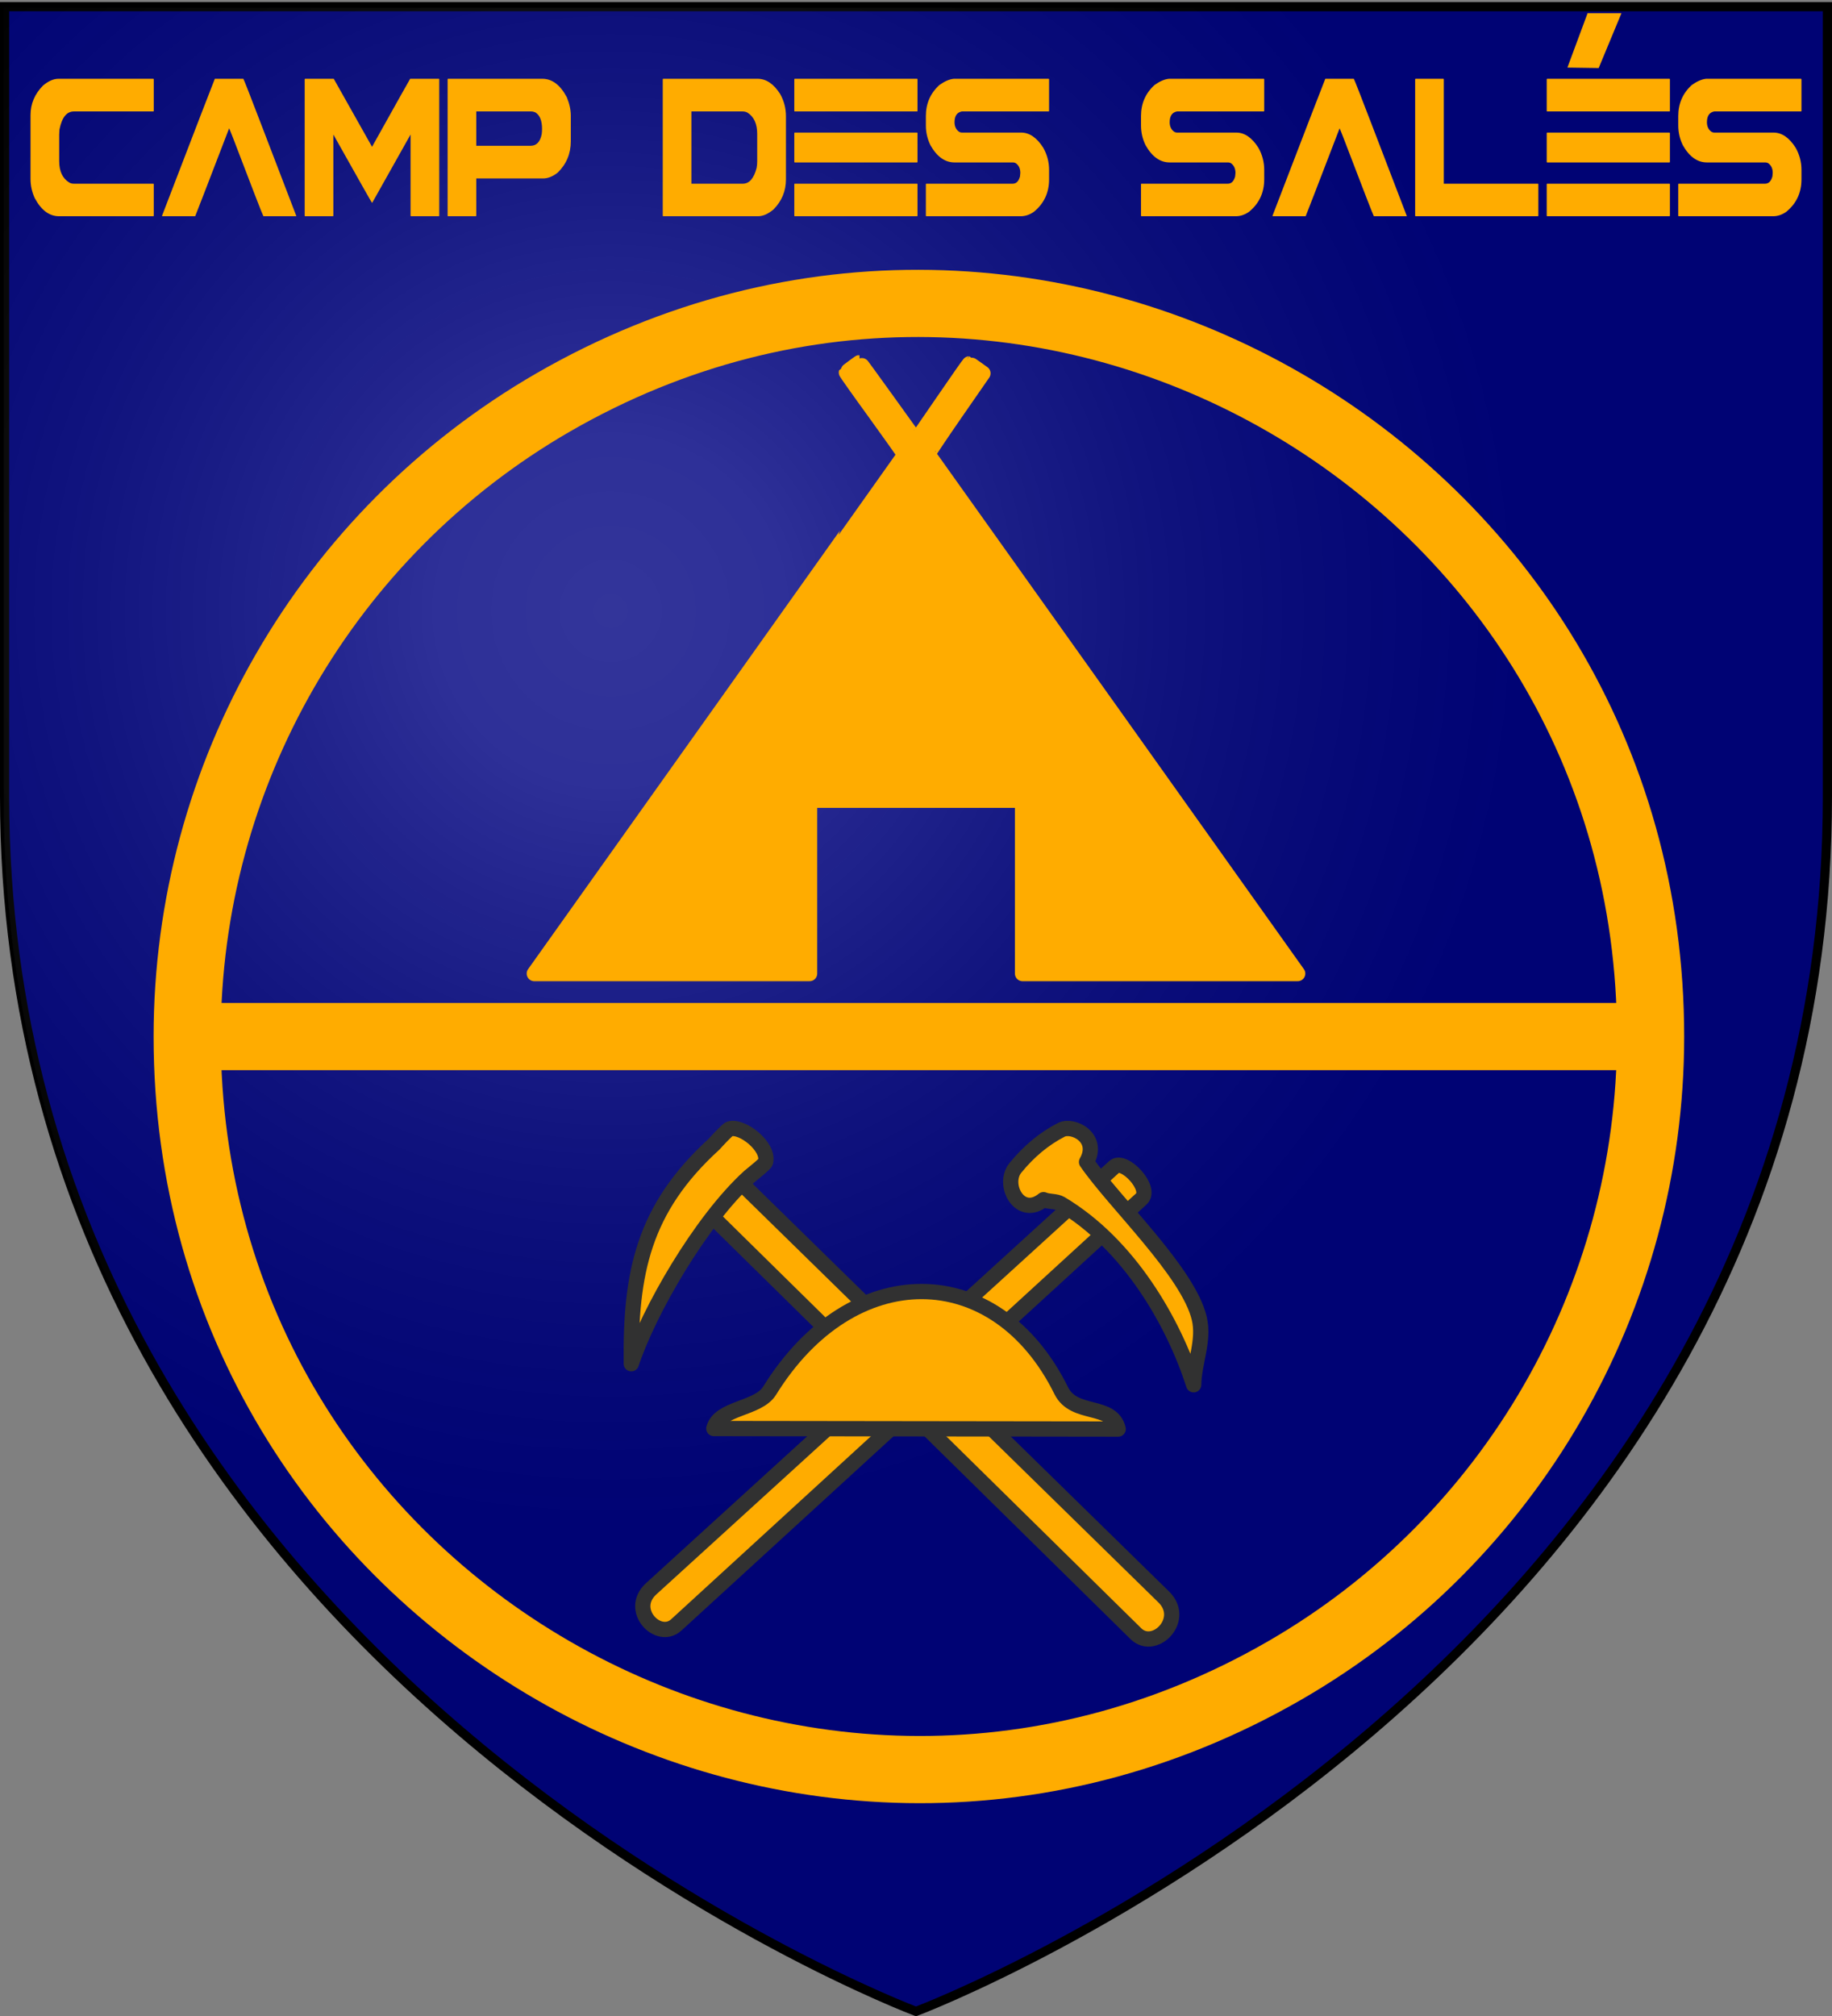
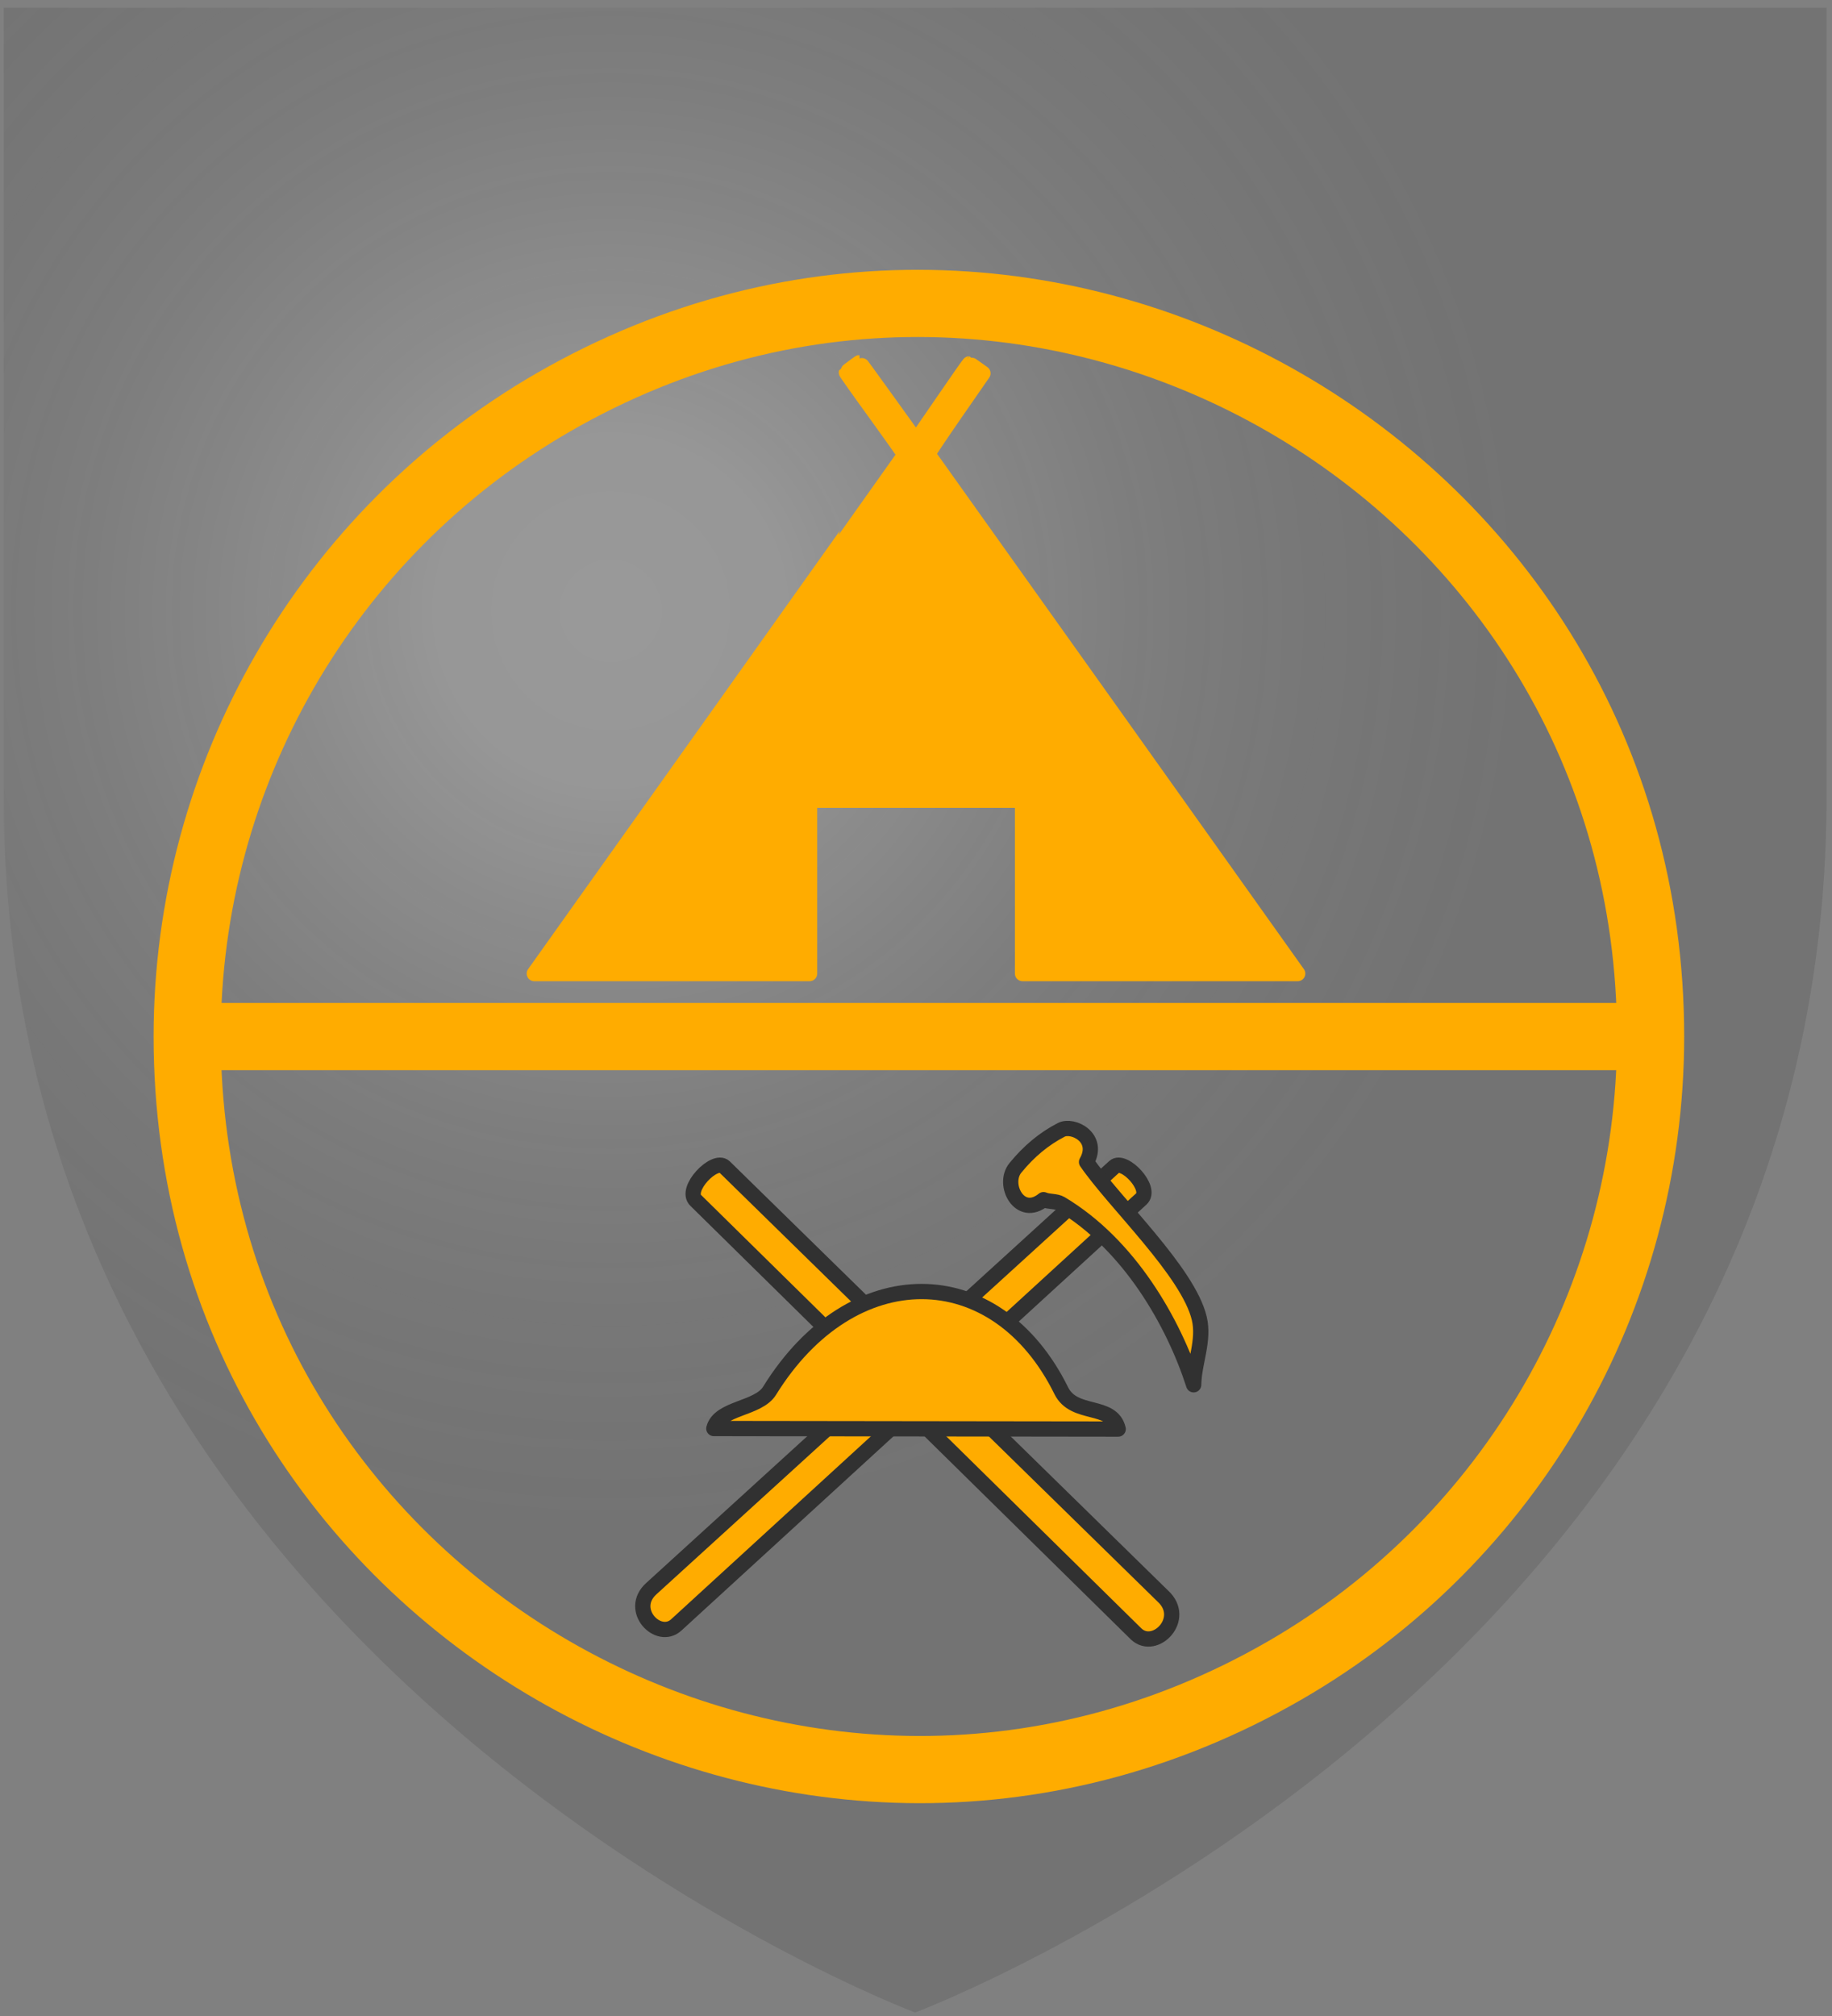
<svg xmlns="http://www.w3.org/2000/svg" version="1.1" width="600" height="660">
  <rect width="100%" height="100%" fill="#808080" stroke="none" />
  <title>GeoBrol - Blason du camp des salés, La tour sombre (fictif)</title>
  <radialGradient id="A" cx="200" cy="200" r="300" gradientUnits="userSpaceOnUse">
    <stop offset="0" stop-color="#fff" stop-opacity=".200" />
    <stop offset="0.19" stop-color="#fff" stop-opacity=".180" />
    <stop offset="0.6" stop-color="#6b6b6b" stop-opacity=".150" />
    <stop offset="1" stop-opacity=".100" />
  </radialGradient>
-   <path fill="#000381" d="M300 658.5s298.5-112.32 298.5-397.772V2.176H1.5v258.552C1.5 546.18 300 658.5 300 658.5z" stroke="#000" stroke-width="3" />
  <path fill="url(#A)" d="M299.714 658.863s298.5-112.32 298.5-397.771V2.54h-597v258.552c0 285.451 298.5 397.771 298.5 397.771z" />
  <g fill="#ffac00">
-     <path d="M 519.94 4.343 L 531.035 4.343 L 523.588 22.277 L 513.341 22.125 L 519.94 4.343 Z M 19.148 25.792 L 50.218 25.792 C 50.308 25.821 50.358 25.89 50.358 26.002 L 50.358 36.277 C 50.358 36.416 50.308 36.486 50.218 36.486 L 24.188 36.486 C 21.828 36.486 20.258 38.457 19.478 42.401 C 19.418 43.099 19.388 43.645 19.388 44.036 L 19.388 52.758 C 19.388 56.057 20.468 58.379 22.628 59.721 C 23.058 60 23.578 60.14 24.188 60.14 L 50.218 60.14 C 50.308 60.14 50.358 60.196 50.358 60.307 L 50.358 70.583 C 50.358 70.723 50.308 70.792 50.218 70.792 L 19.338 70.792 C 16.138 70.792 13.488 68.807 11.368 64.836 C 10.458 62.825 9.998 60.755 9.998 58.631 L 9.998 37.661 C 9.998 33.999 11.358 30.785 14.078 28.016 C 15.848 26.532 17.538 25.792 19.148 25.792 Z M 70.358 25.792 L 79.698 25.792 C 79.878 26.045 81.808 30.951 85.468 40.513 C 92.878 59.777 96.738 69.843 97.048 70.709 L 97.048 70.792 L 86.268 70.792 C 86.008 70.401 82.678 61.817 76.278 45.042 C 75.488 43.028 75.078 42.022 75.038 42.022 C 67.828 60.783 64.128 70.373 63.928 70.792 L 53.088 70.792 L 53.088 70.583 C 64.178 41.702 69.938 26.771 70.358 25.792 Z M 99.918 25.792 L 109.308 25.792 L 121.848 48.062 C 130.138 33.215 134.298 25.792 134.338 25.792 L 143.748 25.792 C 143.828 25.821 143.858 25.89 143.858 26.002 L 143.858 70.583 C 143.858 70.723 143.828 70.792 143.748 70.792 L 134.608 70.792 C 134.518 70.792 134.468 70.723 134.468 70.583 L 134.468 44.036 L 121.928 66.347 L 121.798 66.347 C 121.718 66.32 117.518 58.883 109.178 44.036 L 109.178 70.583 C 109.178 70.723 109.128 70.792 109.038 70.792 L 99.918 70.792 C 99.828 70.792 99.788 70.723 99.788 70.583 L 99.788 26.002 C 99.808 25.862 99.848 25.792 99.918 25.792 Z M 146.738 25.792 L 177.618 25.792 C 180.828 25.792 183.498 27.806 185.638 31.832 C 186.508 33.956 186.948 35.97 186.948 37.87 L 186.948 46.217 C 186.948 50.27 185.528 53.695 182.678 56.491 C 181.058 57.778 179.448 58.421 177.858 58.421 L 155.988 58.421 L 155.988 70.583 C 155.988 70.723 155.938 70.792 155.848 70.792 L 146.738 70.792 C 146.638 70.792 146.598 70.723 146.598 70.583 L 146.598 26.002 C 146.618 25.862 146.658 25.792 146.738 25.792 Z M 155.988 36.486 L 155.988 47.726 L 173.808 47.726 C 175.708 47.726 176.908 46.454 177.418 43.91 C 177.498 43.322 177.528 42.75 177.528 42.191 C 177.528 39.479 176.788 37.675 175.318 36.781 C 174.858 36.585 174.388 36.486 173.918 36.486 L 155.988 36.486 Z M 217.198 25.792 L 248.129 25.792 C 250.921 25.792 253.376 27.442 255.493 30.741 C 256.771 33.007 257.409 35.453 257.409 38.08 L 257.409 58.714 C 257.409 62.544 256.049 65.829 253.33 68.57 C 251.56 70.052 249.872 70.792 248.266 70.792 L 217.198 70.792 C 217.098 70.792 217.058 70.723 217.058 70.583 L 217.058 26.002 C 217.078 25.862 217.118 25.792 217.198 25.792 Z M 226.448 36.486 L 226.448 60.14 L 243.283 60.14 C 245.4 60.14 246.906 58.421 247.8 54.982 C 247.928 54.283 247.991 53.583 247.991 52.885 L 247.991 43.826 C 247.991 40.527 246.924 38.206 244.789 36.864 C 244.333 36.612 243.804 36.486 243.201 36.486 L 226.448 36.486 Z M 260.279 25.792 L 300.356 25.792 C 300.448 25.821 300.494 25.89 300.494 26.002 L 300.494 36.277 C 300.494 36.416 300.448 36.486 300.356 36.486 L 260.279 36.486 C 260.187 36.486 260.142 36.416 260.142 36.277 L 260.142 26.002 C 260.16 25.862 260.205 25.792 260.279 25.792 Z M 260.279 43.407 L 300.356 43.407 C 300.448 43.434 300.494 43.505 300.494 43.617 L 300.494 52.969 C 300.494 53.108 300.448 53.178 300.356 53.178 L 260.279 53.178 C 260.187 53.178 260.142 53.108 260.142 52.969 L 260.142 43.617 C 260.16 43.478 260.205 43.407 260.279 43.407 Z M 260.279 60.14 L 300.356 60.14 C 300.448 60.14 300.494 60.196 300.494 60.307 L 300.494 70.583 C 300.494 70.723 300.448 70.792 300.356 70.792 L 260.279 70.792 C 260.187 70.792 260.142 70.723 260.142 70.583 L 260.142 60.307 C 260.16 60.196 260.205 60.14 260.279 60.14 Z M 312.375 25.792 L 343.447 25.792 C 343.538 25.821 343.584 25.89 343.584 26.002 L 343.584 36.277 C 343.584 36.416 343.538 36.486 343.447 36.486 L 315.004 36.486 C 313.416 36.795 312.622 37.968 312.622 40.01 C 312.622 41.379 313.105 42.415 314.072 43.113 C 314.365 43.309 314.711 43.407 315.113 43.407 L 334.44 43.407 C 337.159 43.407 339.568 45.056 341.668 48.355 C 342.945 50.621 343.584 53.039 343.584 55.611 L 343.584 58.714 C 343.584 63.104 341.914 66.654 338.574 69.368 C 337.187 70.317 335.763 70.792 334.303 70.792 L 303.369 70.792 C 303.278 70.792 303.232 70.723 303.232 70.583 L 303.232 60.307 C 303.25 60.196 303.296 60.14 303.369 60.14 L 331.675 60.14 C 332.825 60.14 333.619 59.358 334.057 57.792 C 334.13 57.12 334.167 56.729 334.167 56.617 C 334.167 55.22 333.692 54.171 332.743 53.471 C 332.451 53.276 332.095 53.178 331.675 53.178 L 312.622 53.178 C 309.483 53.178 306.855 51.306 304.738 47.559 C 303.734 45.518 303.232 43.366 303.232 41.1 L 303.232 37.996 C 303.232 33.887 304.719 30.49 307.694 27.806 C 309.391 26.604 310.952 25.932 312.375 25.792 Z M 382.836 25.792 L 413.907 25.792 C 413.998 25.821 414.044 25.89 414.044 26.002 L 414.044 36.277 C 414.044 36.416 413.998 36.486 413.907 36.486 L 385.464 36.486 C 383.876 36.795 383.082 37.968 383.082 40.01 C 383.082 41.379 383.565 42.415 384.533 43.113 C 384.825 43.309 385.172 43.407 385.574 43.407 L 404.9 43.407 C 407.619 43.407 410.029 45.056 412.128 48.355 C 413.405 50.621 414.044 53.039 414.044 55.611 L 414.044 58.714 C 414.044 63.104 412.374 66.654 409.034 69.368 C 407.647 70.317 406.223 70.792 404.763 70.792 L 373.829 70.792 C 373.738 70.792 373.692 70.723 373.692 70.583 L 373.692 60.307 C 373.711 60.196 373.756 60.14 373.829 60.14 L 402.135 60.14 C 403.285 60.14 404.079 59.358 404.517 57.792 C 404.59 57.12 404.627 56.729 404.627 56.617 C 404.627 55.22 404.152 54.171 403.203 53.471 C 402.911 53.276 402.555 53.178 402.135 53.178 L 383.082 53.178 C 379.943 53.178 377.315 51.306 375.198 47.559 C 374.194 45.518 373.692 43.366 373.692 41.1 L 373.692 37.996 C 373.692 33.887 375.179 30.49 378.154 27.806 C 379.851 26.604 381.412 25.932 382.836 25.792 Z M 434.05 25.792 L 443.386 25.792 C 443.568 26.045 445.494 30.951 449.162 40.513 C 456.572 59.777 460.432 69.843 460.742 70.709 L 460.742 70.792 L 449.956 70.792 C 449.7 70.401 446.37 61.817 439.964 45.042 C 439.179 43.028 438.768 42.022 438.732 42.022 C 431.523 60.783 427.818 70.373 427.618 70.792 L 416.777 70.792 L 416.777 70.583 C 427.873 41.702 433.631 26.771 434.05 25.792 Z M 463.613 25.792 L 472.728 25.792 C 472.82 25.821 472.866 25.89 472.866 26.002 L 472.866 60.14 L 503.69 60.14 C 503.782 60.14 503.828 60.196 503.828 60.307 L 503.828 70.583 C 503.828 70.723 503.782 70.792 503.69 70.792 L 463.613 70.792 C 463.521 70.792 463.476 70.723 463.476 70.583 L 463.476 26.002 C 463.494 25.862 463.539 25.792 463.613 25.792 Z M 506.703 25.792 L 546.781 25.792 C 546.872 25.821 546.918 25.89 546.918 26.002 L 546.918 36.277 C 546.918 36.416 546.872 36.486 546.781 36.486 L 506.703 36.486 C 506.612 36.486 506.566 36.416 506.566 36.277 L 506.566 26.002 C 506.584 25.862 506.63 25.792 506.703 25.792 Z M 506.703 43.407 L 546.781 43.407 C 546.872 43.434 546.918 43.505 546.918 43.617 L 546.918 52.969 C 546.918 53.108 546.872 53.178 546.781 53.178 L 506.703 53.178 C 506.612 53.178 506.566 53.108 506.566 52.969 L 506.566 43.617 C 506.584 43.478 506.63 43.407 506.703 43.407 Z M 506.703 60.14 L 546.781 60.14 C 546.872 60.14 546.918 60.196 546.918 60.307 L 546.918 70.583 C 546.918 70.723 546.872 70.792 546.781 70.792 L 506.703 70.792 C 506.612 70.792 506.566 70.723 506.566 70.583 L 506.566 60.307 C 506.584 60.196 506.63 60.14 506.703 60.14 Z M 558.794 25.792 L 589.865 25.792 C 589.956 25.821 590.002 25.89 590.002 26.002 L 590.002 36.277 C 590.002 36.416 589.956 36.486 589.865 36.486 L 561.422 36.486 C 559.834 36.795 559.04 37.968 559.04 40.01 C 559.04 41.379 559.524 42.415 560.491 43.113 C 560.783 43.309 561.13 43.407 561.531 43.407 L 580.858 43.407 C 583.578 43.407 585.987 45.056 588.086 48.355 C 589.363 50.621 590.002 53.039 590.002 55.611 L 590.002 58.714 C 590.002 63.104 588.332 66.654 584.992 69.368 C 583.605 70.317 582.182 70.792 580.721 70.792 L 549.787 70.792 C 549.696 70.792 549.65 70.723 549.65 70.583 L 549.65 60.307 C 549.669 60.196 549.714 60.14 549.787 60.14 L 578.093 60.14 C 579.243 60.14 580.037 59.358 580.475 57.792 C 580.548 57.12 580.585 56.729 580.585 56.617 C 580.585 55.22 580.111 54.171 579.161 53.471 C 578.869 53.276 578.513 53.178 578.093 53.178 L 559.04 53.178 C 555.901 53.178 553.273 51.306 551.156 47.559 C 550.152 45.518 549.65 43.366 549.65 41.1 L 549.65 37.996 C 549.65 33.887 551.137 30.49 554.112 27.806 C 555.81 26.604 557.37 25.932 558.794 25.792 Z" />
    <g stroke="#ffac00" stroke-linecap="round" stroke-linejoin="round" stroke-width="5" stroke-dasharray="none" stroke-miterlimit="4" stroke-opacity="1" transform="matrix(1, 0, 0, 1, 326.126, -53.596)">
      <path stroke="#ffac00" d="M -44.627 172.324 C -44.719 172.324 -48.888 175.403 -48.923 175.53 C -48.947 175.625 -44.743 181.593 -39.531 188.758 C -34.342 195.922 -30.093 201.943 -30.093 202.101 C -30.093 202.26 -151.13 372.324 -151.13 372.324 L -60.981 372.324 L -60.981 315.582 L 8.769 315.582 L 8.769 372.324 L 98.877 372.324 C 98.877 372.324 -22.12 202.345 -22.178 202.186 C -22.224 202.038 -18.222 196.039 -13.245 188.853 L -4.205 175.816 C -4.205 175.816 -8.524 172.716 -8.643 172.716 C -8.759 172.716 -12.693 178.367 -17.411 185.244 C -22.144 192.144 -26.029 197.795 -26.099 197.795 C -26.17 197.795 -30.338 192.06 -35.339 185.054 C -40.364 178.038 -44.555 172.303 -44.627 172.324 Z" />
      <path fill="none" stroke-width="22" d="M 214.46 392.942 C 214.46 208.472 14.743 93.159 -145 185.371 C -219.14 228.216 -264.82 307.298 -264.82 392.942 C -264.82 577.416 -65.152 692.683 94.638 600.472 C 168.782 557.671 214.46 478.542 214.46 392.942 Z M -264.82 392.942 L 214.46 392.942" />
      <g fill-rule="evenodd" stroke="#313131" transform="matrix(1, 0, 0, 1, 71.981, 123.751)">
        <path d="M -184.83 449.97 L -33.154 311.811 C -30.046 308.98 -20.564 318.919 -24.32 322.358 L -176.6 461.797 C -182.48 467.192 -192.44 456.909 -184.83 449.97 Z" />
        <path d="M -17.218 452.421 L -160.83 311.848 C -164.07 308.845 -174.12 319.235 -170.2 322.884 L -25.968 464.808 C -19.808 470.53 -9.251 459.782 -17.218 452.421 Z" />
-         <path d="M -191.35 376.3 C -185.73 359.3 -168.76 329.655 -152.72 315.057 C -152.04 314.443 -147.58 311.013 -147.39 310.279 C -146.06 305.333 -154.98 298.136 -159.19 299.442 C -159.9 299.659 -163.62 303.722 -164.2 304.386 C -187.46 325.573 -191.7 346.611 -191.35 376.3 Z" />
        <path d="M -7.171 383.197 C -13.755 362.751 -28.255 337.281 -50.678 323.931 C -52.281 322.978 -54.584 323.357 -56.342 322.594 C -64.132 328.894 -69.988 317.616 -65.553 312.182 C -61.106 306.734 -56.147 302.632 -50.546 299.745 C -46.729 297.778 -37.72 302.294 -42.252 310.265 C -33.098 323.628 -8.923 346.232 -5.329 361.474 C -3.603 368.794 -7.045 375.915 -7.171 383.196 L -7.171 383.197 Z" />
        <path d="M -31.889 397.694 C -33.891 389.118 -46.322 393.658 -50.519 385.151 C -71.797 342.036 -119.13 341.639 -146.06 385.151 C -149.81 391.197 -162.59 390.661 -164.32 397.521 L -31.889 397.694 Z" />
      </g>
    </g>
  </g>
</svg>